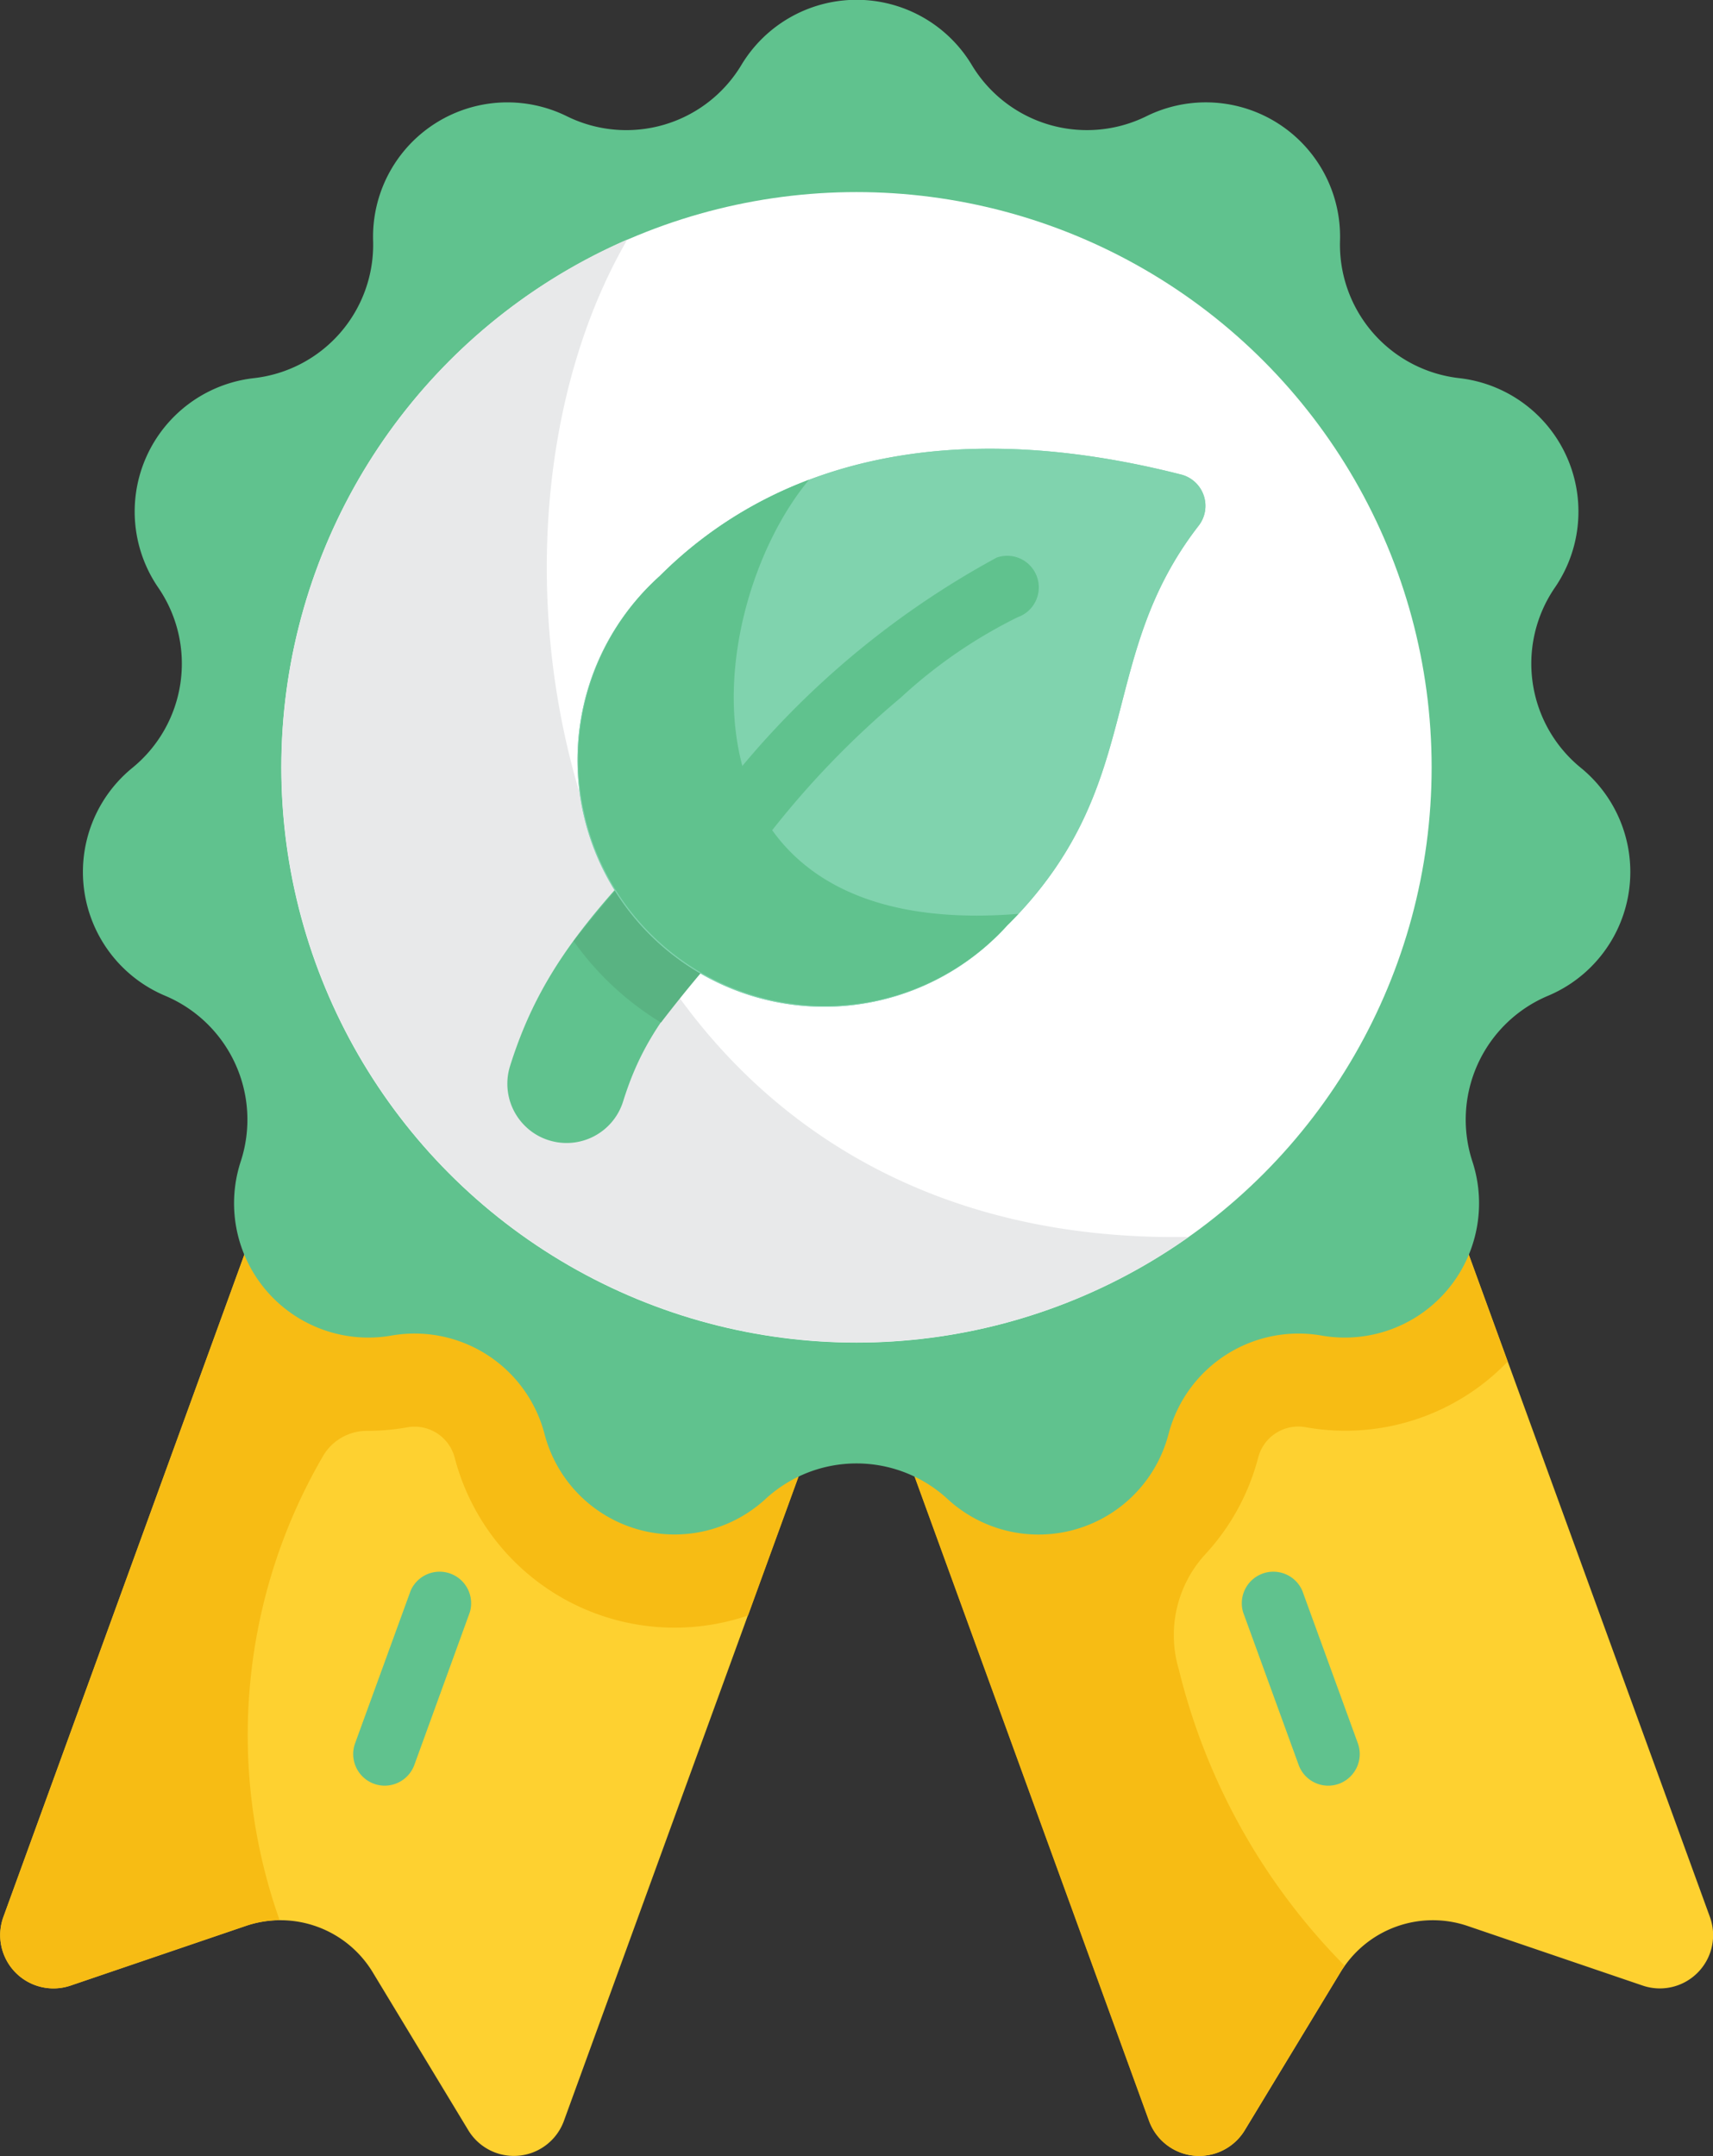
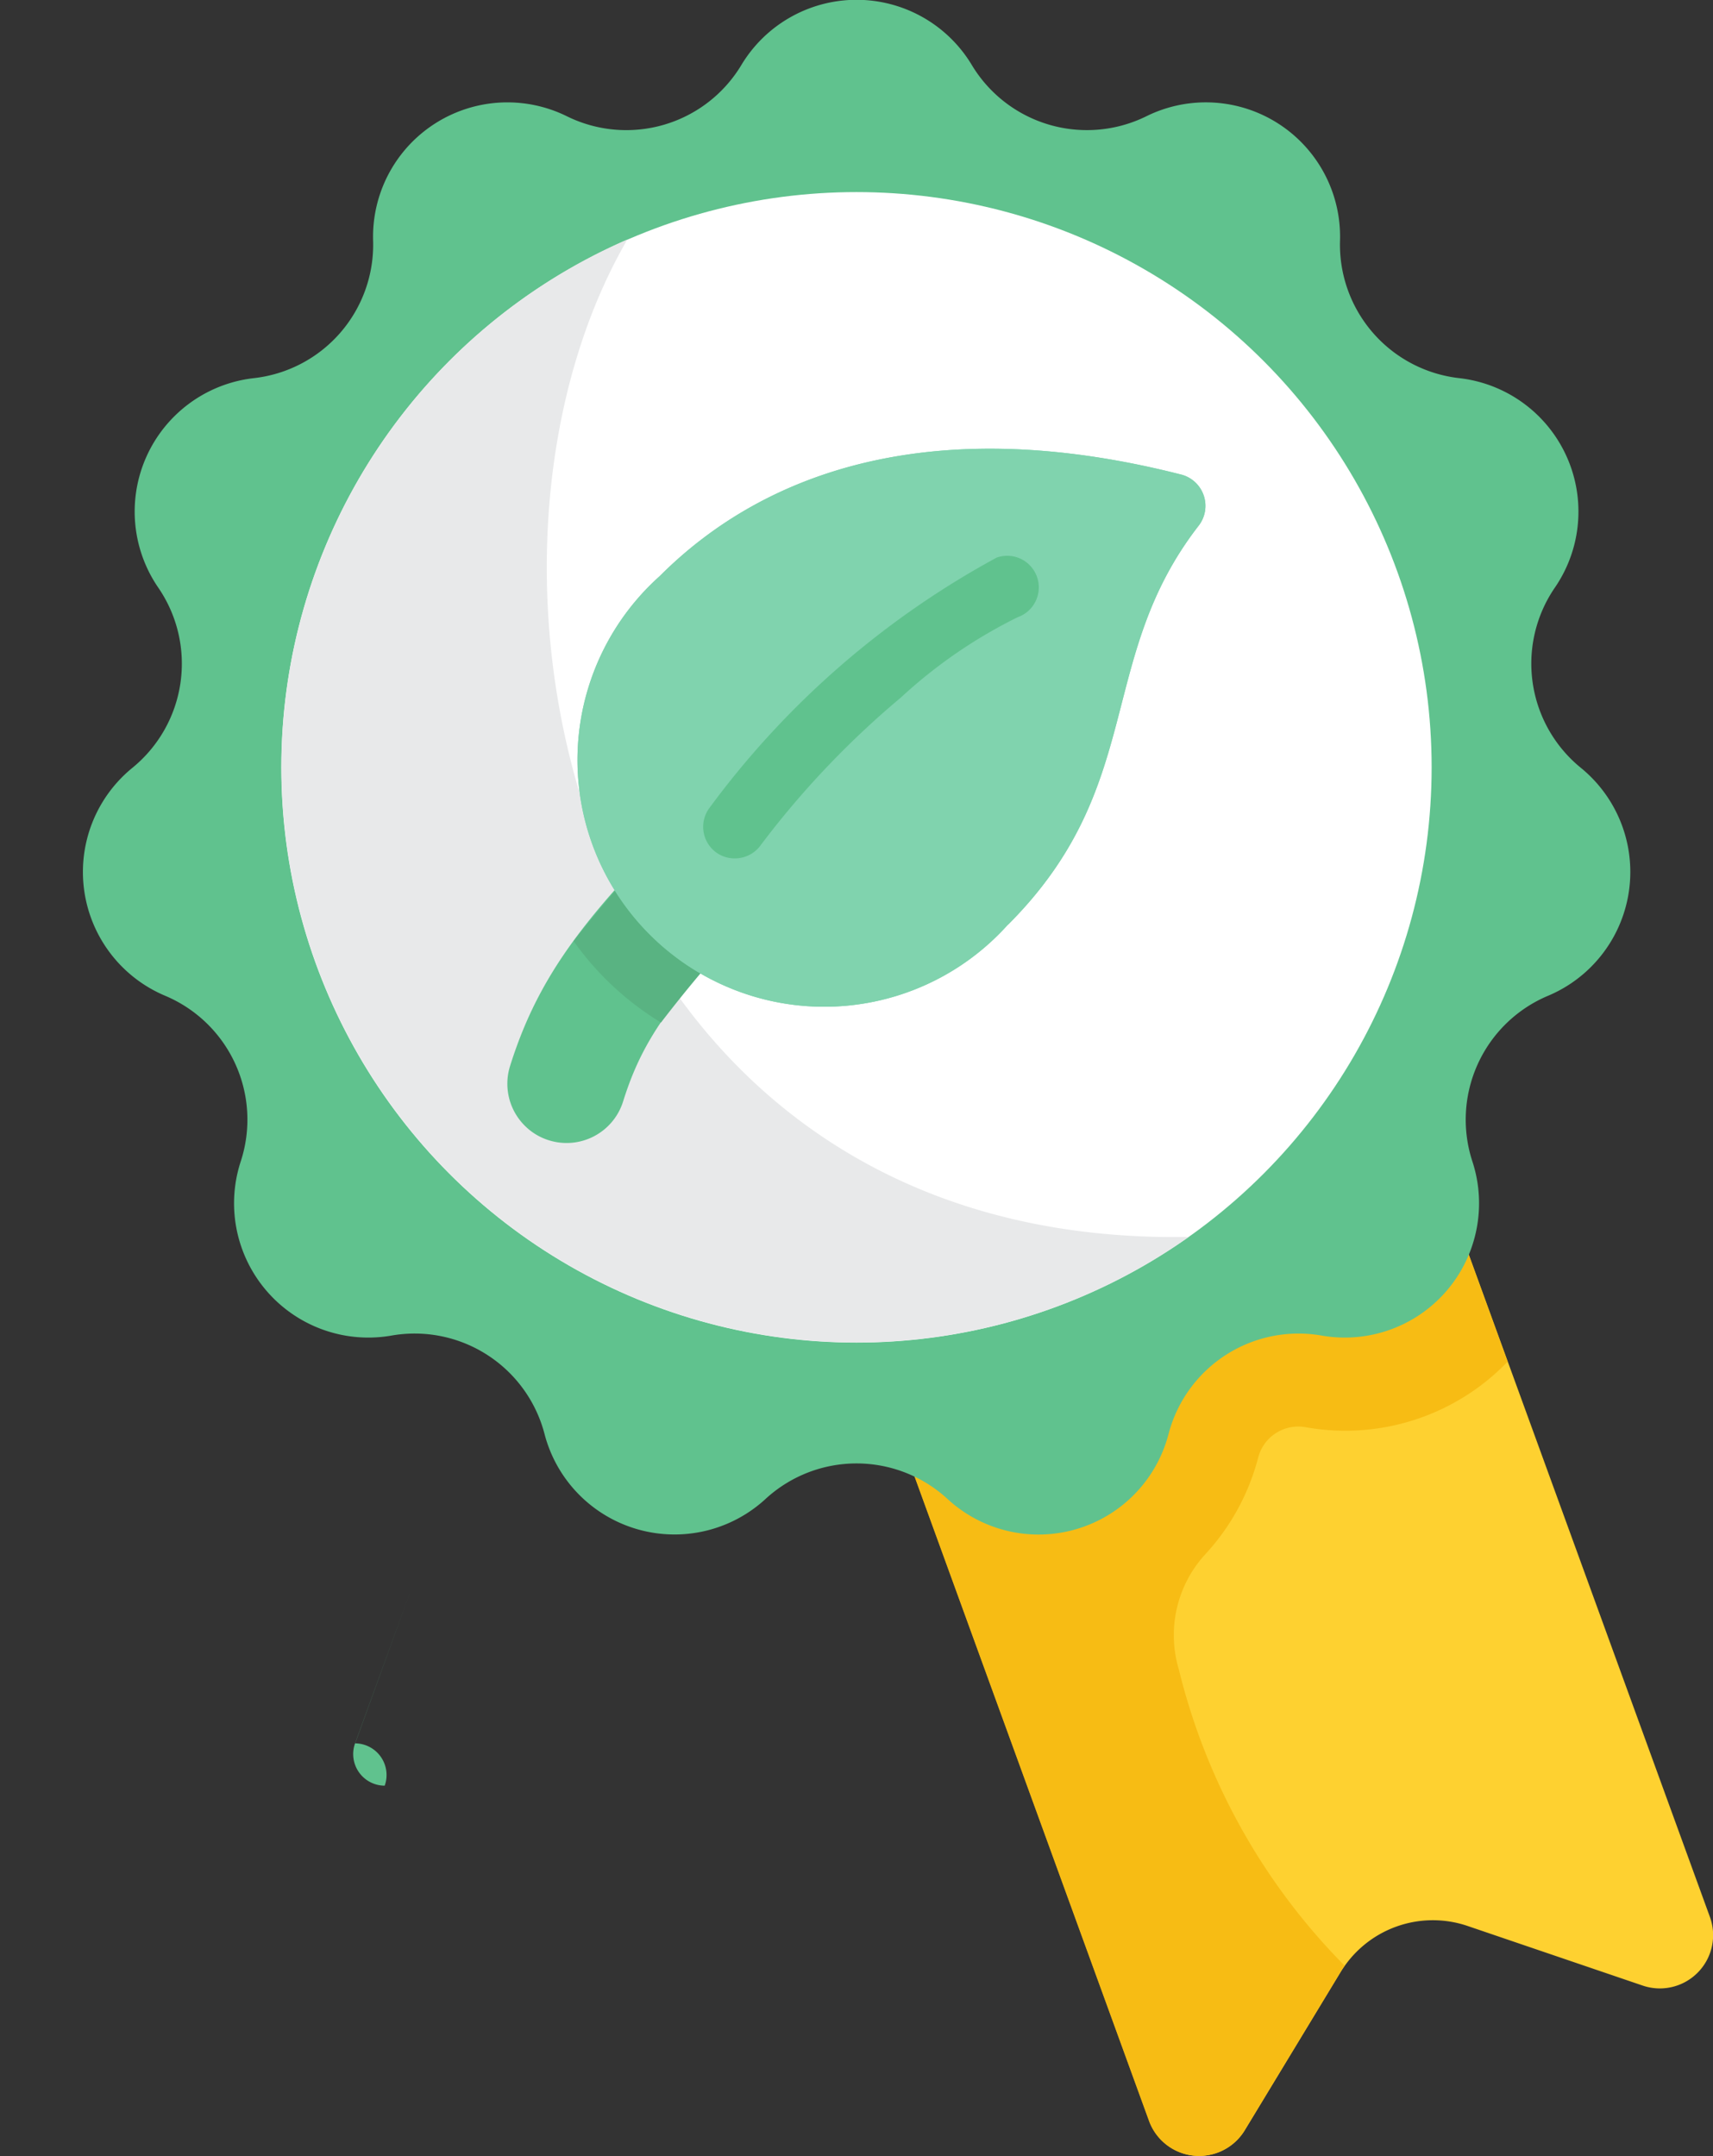
<svg xmlns="http://www.w3.org/2000/svg" width="28.943" height="36.425" viewBox="0 0 28.943 36.425">
  <rect x="0" y="0" width="28.943" height="36.425" fill="#333333" stroke="none" />
  <defs>
    <style>.a{fill:#fed130;}.b{fill:#f7bc14;}.c{fill:#60c28e;}.d{fill:#fff;}.e{fill:#e8e9ea;}.f{fill:#59b382;}.g{fill:#80d3ae;}</style>
  </defs>
-   <path class="a" d="M87.613,782.616l2.958-1.007a1.824,1.824,0,0,1,2.151.782l1.617,2.672a.9.9,0,0,0,1.611-.157l6.723-18.468L93.2,762.991,86.48,781.459A.9.9,0,0,0,87.613,782.616Z" transform="translate(-86.424 -749.072)" />
-   <path class="b" d="M93.2,762.991,86.48,781.459a.9.9,0,0,0,1.134,1.157l2.958-1.007a1.8,1.8,0,0,1,.576-.1,9.359,9.359,0,0,1,.749-7.865.859.859,0,0,1,.736-.4h0a3.883,3.883,0,0,0,.673-.06.7.7,0,0,1,.8.511,3.841,3.841,0,0,0,4.957,2.668h0l3.612-9.925Z" transform="translate(-86.424 -749.072)" />
-   <path class="c" d="M91.052,775.285a.534.534,0,0,1-.5-.717l.938-2.576a.533.533,0,0,1,1,.364l-.937,2.578A.535.535,0,0,1,91.052,775.285Z" transform="translate(-84.552 -745.119)" />
+   <path class="c" d="M91.052,775.285a.534.534,0,0,1-.5-.717l.938-2.576l-.937,2.578A.535.535,0,0,1,91.052,775.285Z" transform="translate(-84.552 -745.119)" />
  <path class="a" d="M110.2,782.616l-2.958-1.007a1.824,1.824,0,0,0-2.151.782l-1.619,2.672a.9.9,0,0,1-1.611-.157l-6.721-18.468,9.471-3.447,6.723,18.468A.9.9,0,0,1,110.2,782.616Z" transform="translate(-82.442 -749.072)" />
  <path class="b" d="M104.607,762.991l-9.471,3.447,6.721,18.468a.9.9,0,0,0,1.611.157l1.619-2.672c.023-.039.048-.076.074-.112a10.73,10.73,0,0,1-2.8-5,2.02,2.02,0,0,1,.44-1.944,3.826,3.826,0,0,0,.9-1.642.7.7,0,0,1,.8-.511,3.806,3.806,0,0,0,3.414-1.107h0Z" transform="translate(-82.442 -749.072)" />
  <g transform="translate(1.399)">
-     <path class="c" d="M102.288,775.285a.532.532,0,0,1-.5-.351l-.938-2.578a.533.533,0,0,1,1-.364l.938,2.576a.535.535,0,0,1-.319.685A.528.528,0,0,1,102.288,775.285Z" transform="translate(-81.245 -745.119)" />
    <path class="c" d="M98.919,778.761h0a2.27,2.27,0,0,1-3.734-1.1h0A2.268,2.268,0,0,0,92.6,776h0a2.269,2.269,0,0,1-2.548-2.94h0a2.27,2.27,0,0,0-1.276-2.8h0a2.269,2.269,0,0,1-.554-3.851h0a2.27,2.27,0,0,0,.437-3.044h0a2.269,2.269,0,0,1,1.616-3.539h0a2.268,2.268,0,0,0,2.014-2.324h0a2.27,2.27,0,0,1,3.274-2.1h0a2.268,2.268,0,0,0,2.949-.867h0a2.271,2.271,0,0,1,3.892,0h0a2.27,2.27,0,0,0,2.95.867h0a2.268,2.268,0,0,1,3.272,2.1h0a2.27,2.27,0,0,0,2.014,2.324h0a2.269,2.269,0,0,1,1.616,3.539h0a2.27,2.27,0,0,0,.439,3.044h0a2.269,2.269,0,0,1-.554,3.851h0a2.27,2.27,0,0,0-1.278,2.8h0a2.269,2.269,0,0,1-2.548,2.94h0a2.27,2.27,0,0,0-2.586,1.662h0a2.269,2.269,0,0,1-3.733,1.1h0A2.269,2.269,0,0,0,98.919,778.761Z" transform="translate(-87.384 -753.438)" />
  </g>
  <ellipse class="d" cx="9.718" cy="9.718" rx="9.718" ry="9.718" transform="translate(4.753 3.245)" />
  <path class="e" d="M95.533,756.215a9.719,9.719,0,1,0,9.484,16.85C94.708,773.243,92.252,761.862,95.533,756.215Z" transform="translate(-84.933 -752.169)" />
  <path class="c" d="M92.6,768.517a1,1,0,0,1-.248-1.007c.583-1.859,1.619-2.9,3.887-5.165a1,1,0,0,1,1.416,1.415c-2.3,2.3-2.977,3.017-3.393,4.348a1,1,0,0,1-1.254.656A.985.985,0,0,1,92.6,768.517Z" transform="translate(-83.734 -749.501)" />
  <path class="f" d="M93.615,766.039a5,5,0,0,0,.937.736,23.846,23.846,0,0,1,2.757-3.015,1,1,0,0,0-1.416-1.415,28.833,28.833,0,0,0-2.818,3.054A4.985,4.985,0,0,0,93.615,766.039Z" transform="translate(-83.384 -749.501)" />
  <path class="g" d="M100.379,766.68c2.344-2.346,1.47-4.483,3.22-6.74a.546.546,0,0,0-.3-.864c-4.128-1.051-7-.093-8.808,1.718a4.168,4.168,0,1,0,5.885,5.886Z" transform="translate(-83.346 -751.06)" />
  <g transform="translate(9.812 7.58)">
    <path class="g" d="M100.379,766.68c2.344-2.346,1.47-4.483,3.22-6.74a.546.546,0,0,0-.3-.864c-4.128-1.051-7-.093-8.808,1.718a4.168,4.168,0,1,0,5.885,5.886Z" transform="translate(-93.158 -758.64)" />
  </g>
  <g transform="translate(9.812 8.107)">
    <path class="c" d="M95.111,764.994a.531.531,0,0,1-.313-.1.536.536,0,0,1-.119-.746,14.769,14.769,0,0,1,4.859-4.236.534.534,0,0,1,.353,1.008,8.327,8.327,0,0,0-1.973,1.357,15.073,15.073,0,0,0-2.373,2.5A.534.534,0,0,1,95.111,764.994Z" transform="translate(-92.509 -758.6)" />
-     <path class="c" d="M97.015,759a7.1,7.1,0,0,0-2.521,1.626,4.167,4.167,0,1,0,5.885,5.885c.06-.06.118-.118.173-.178C94.555,766.819,95.188,761.2,97.015,759Z" transform="translate(-93.158 -759.002)" />
  </g>
</svg>